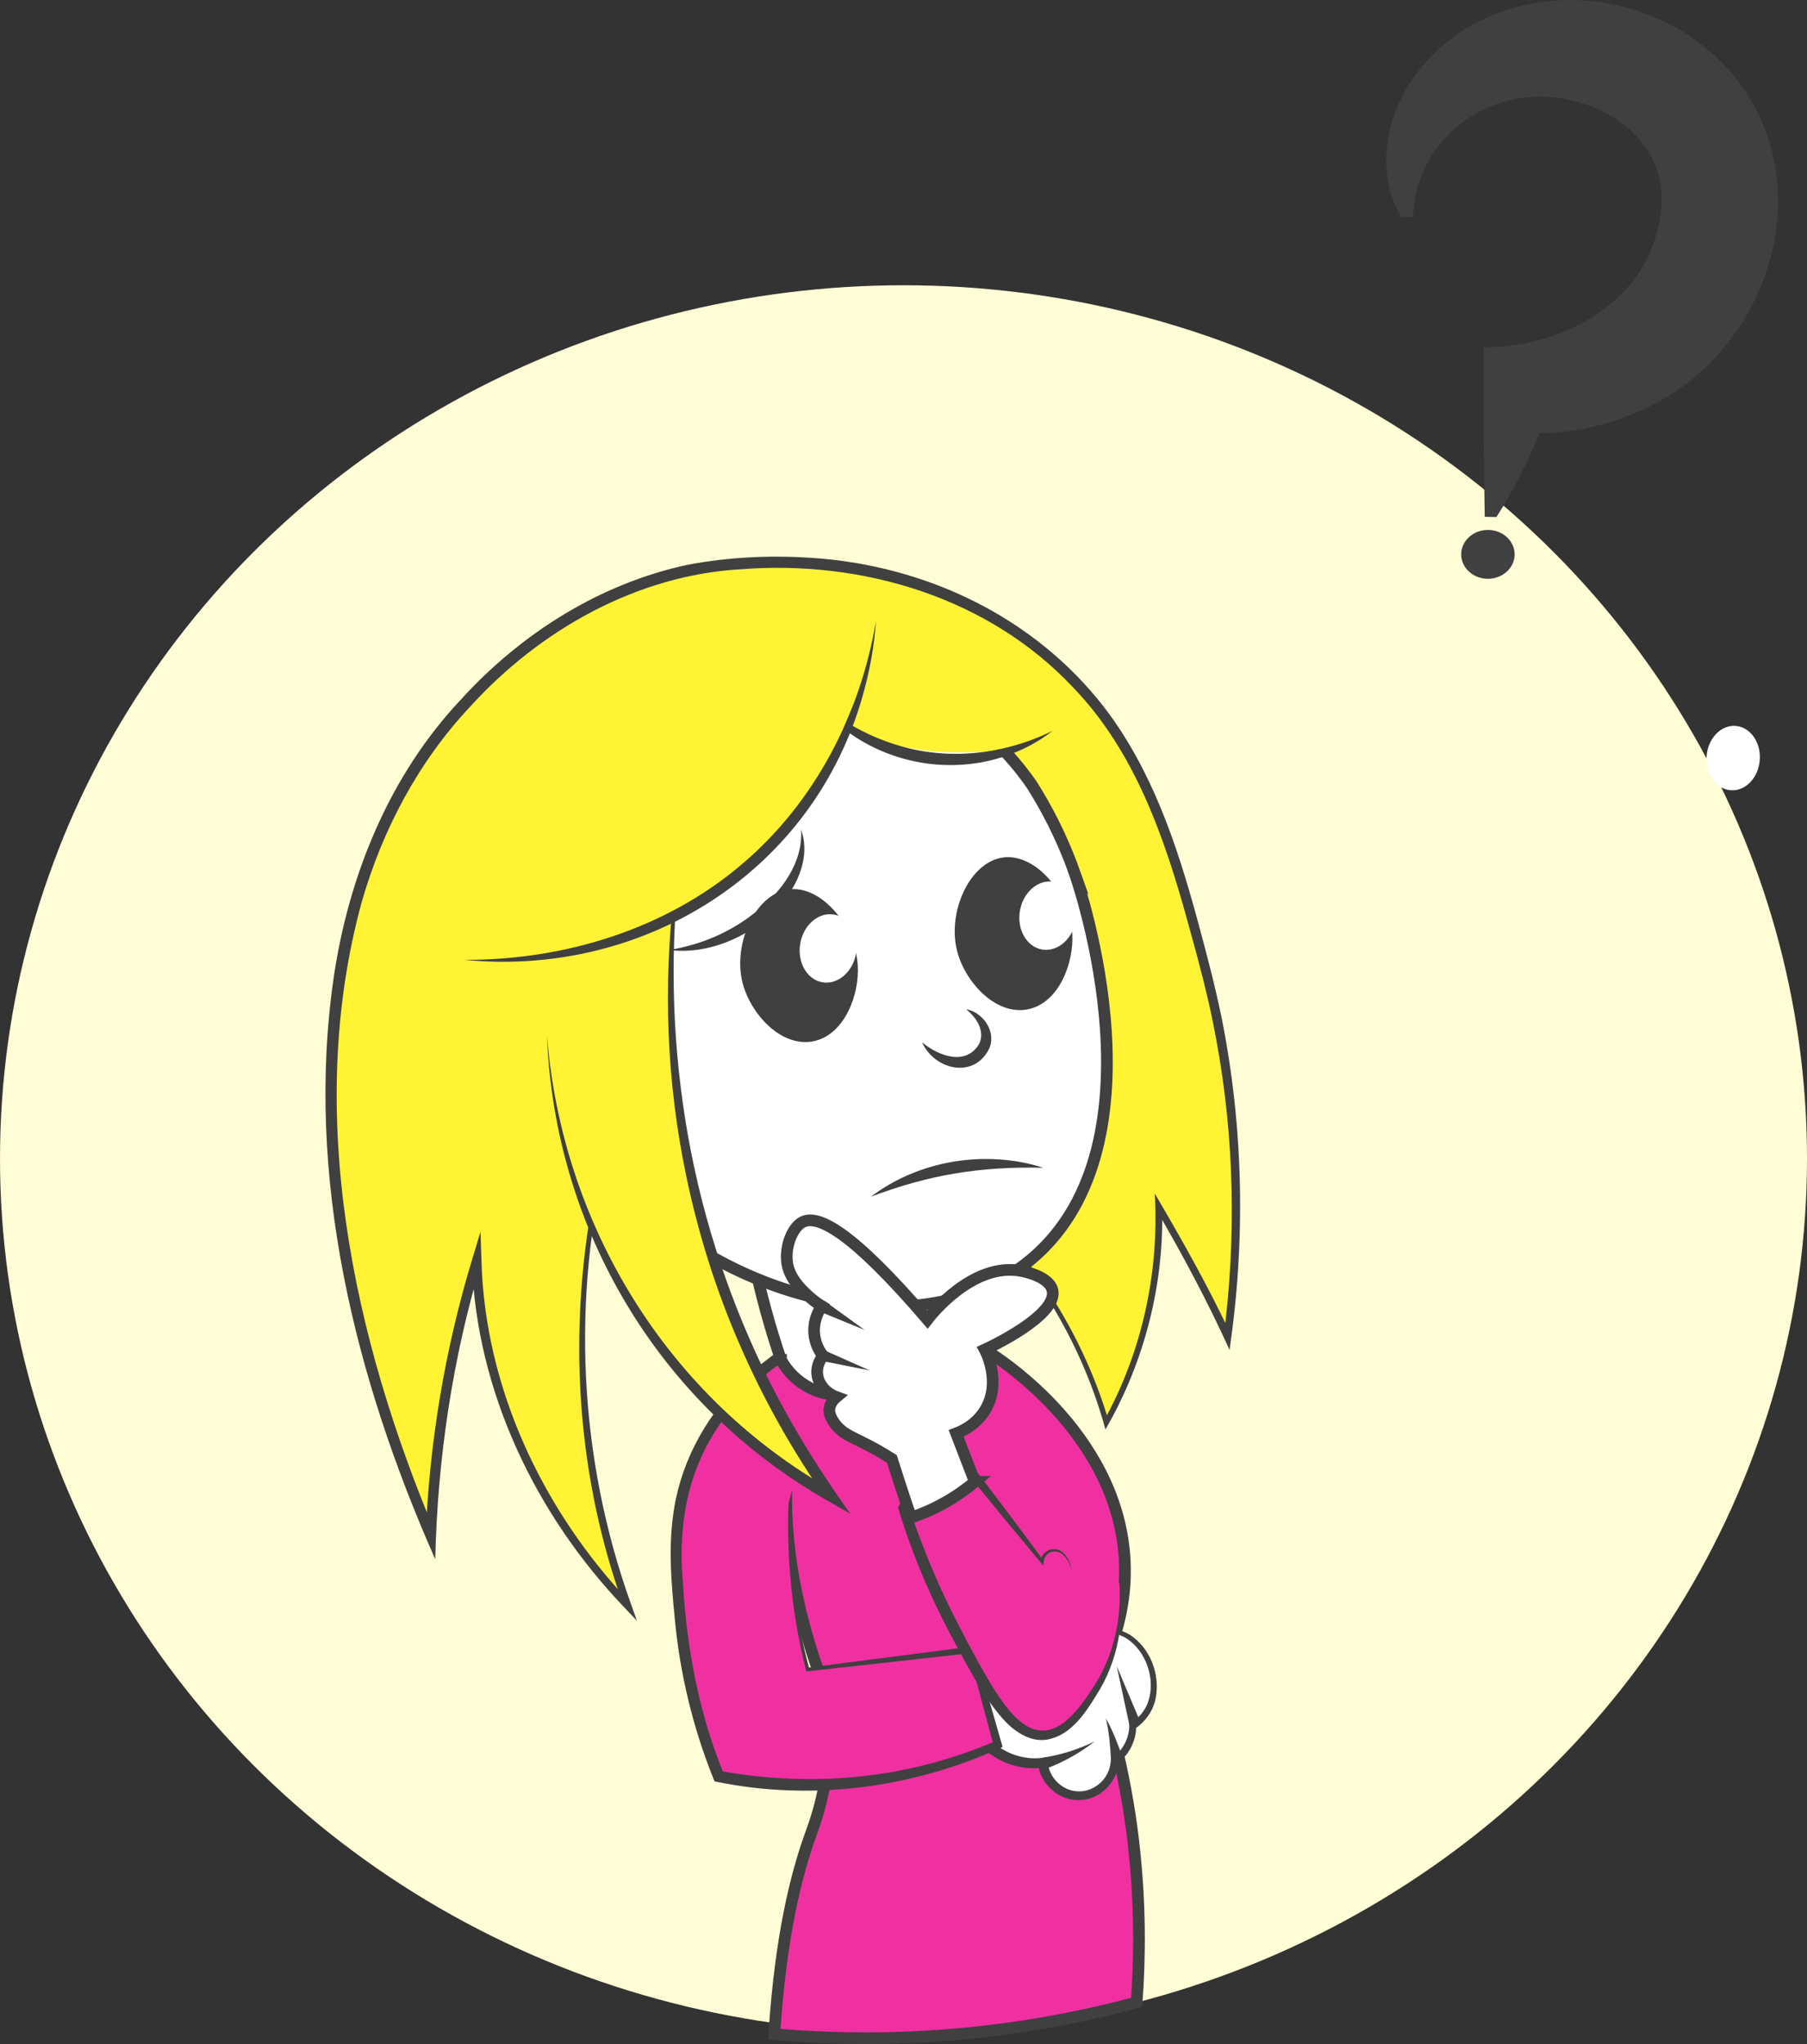
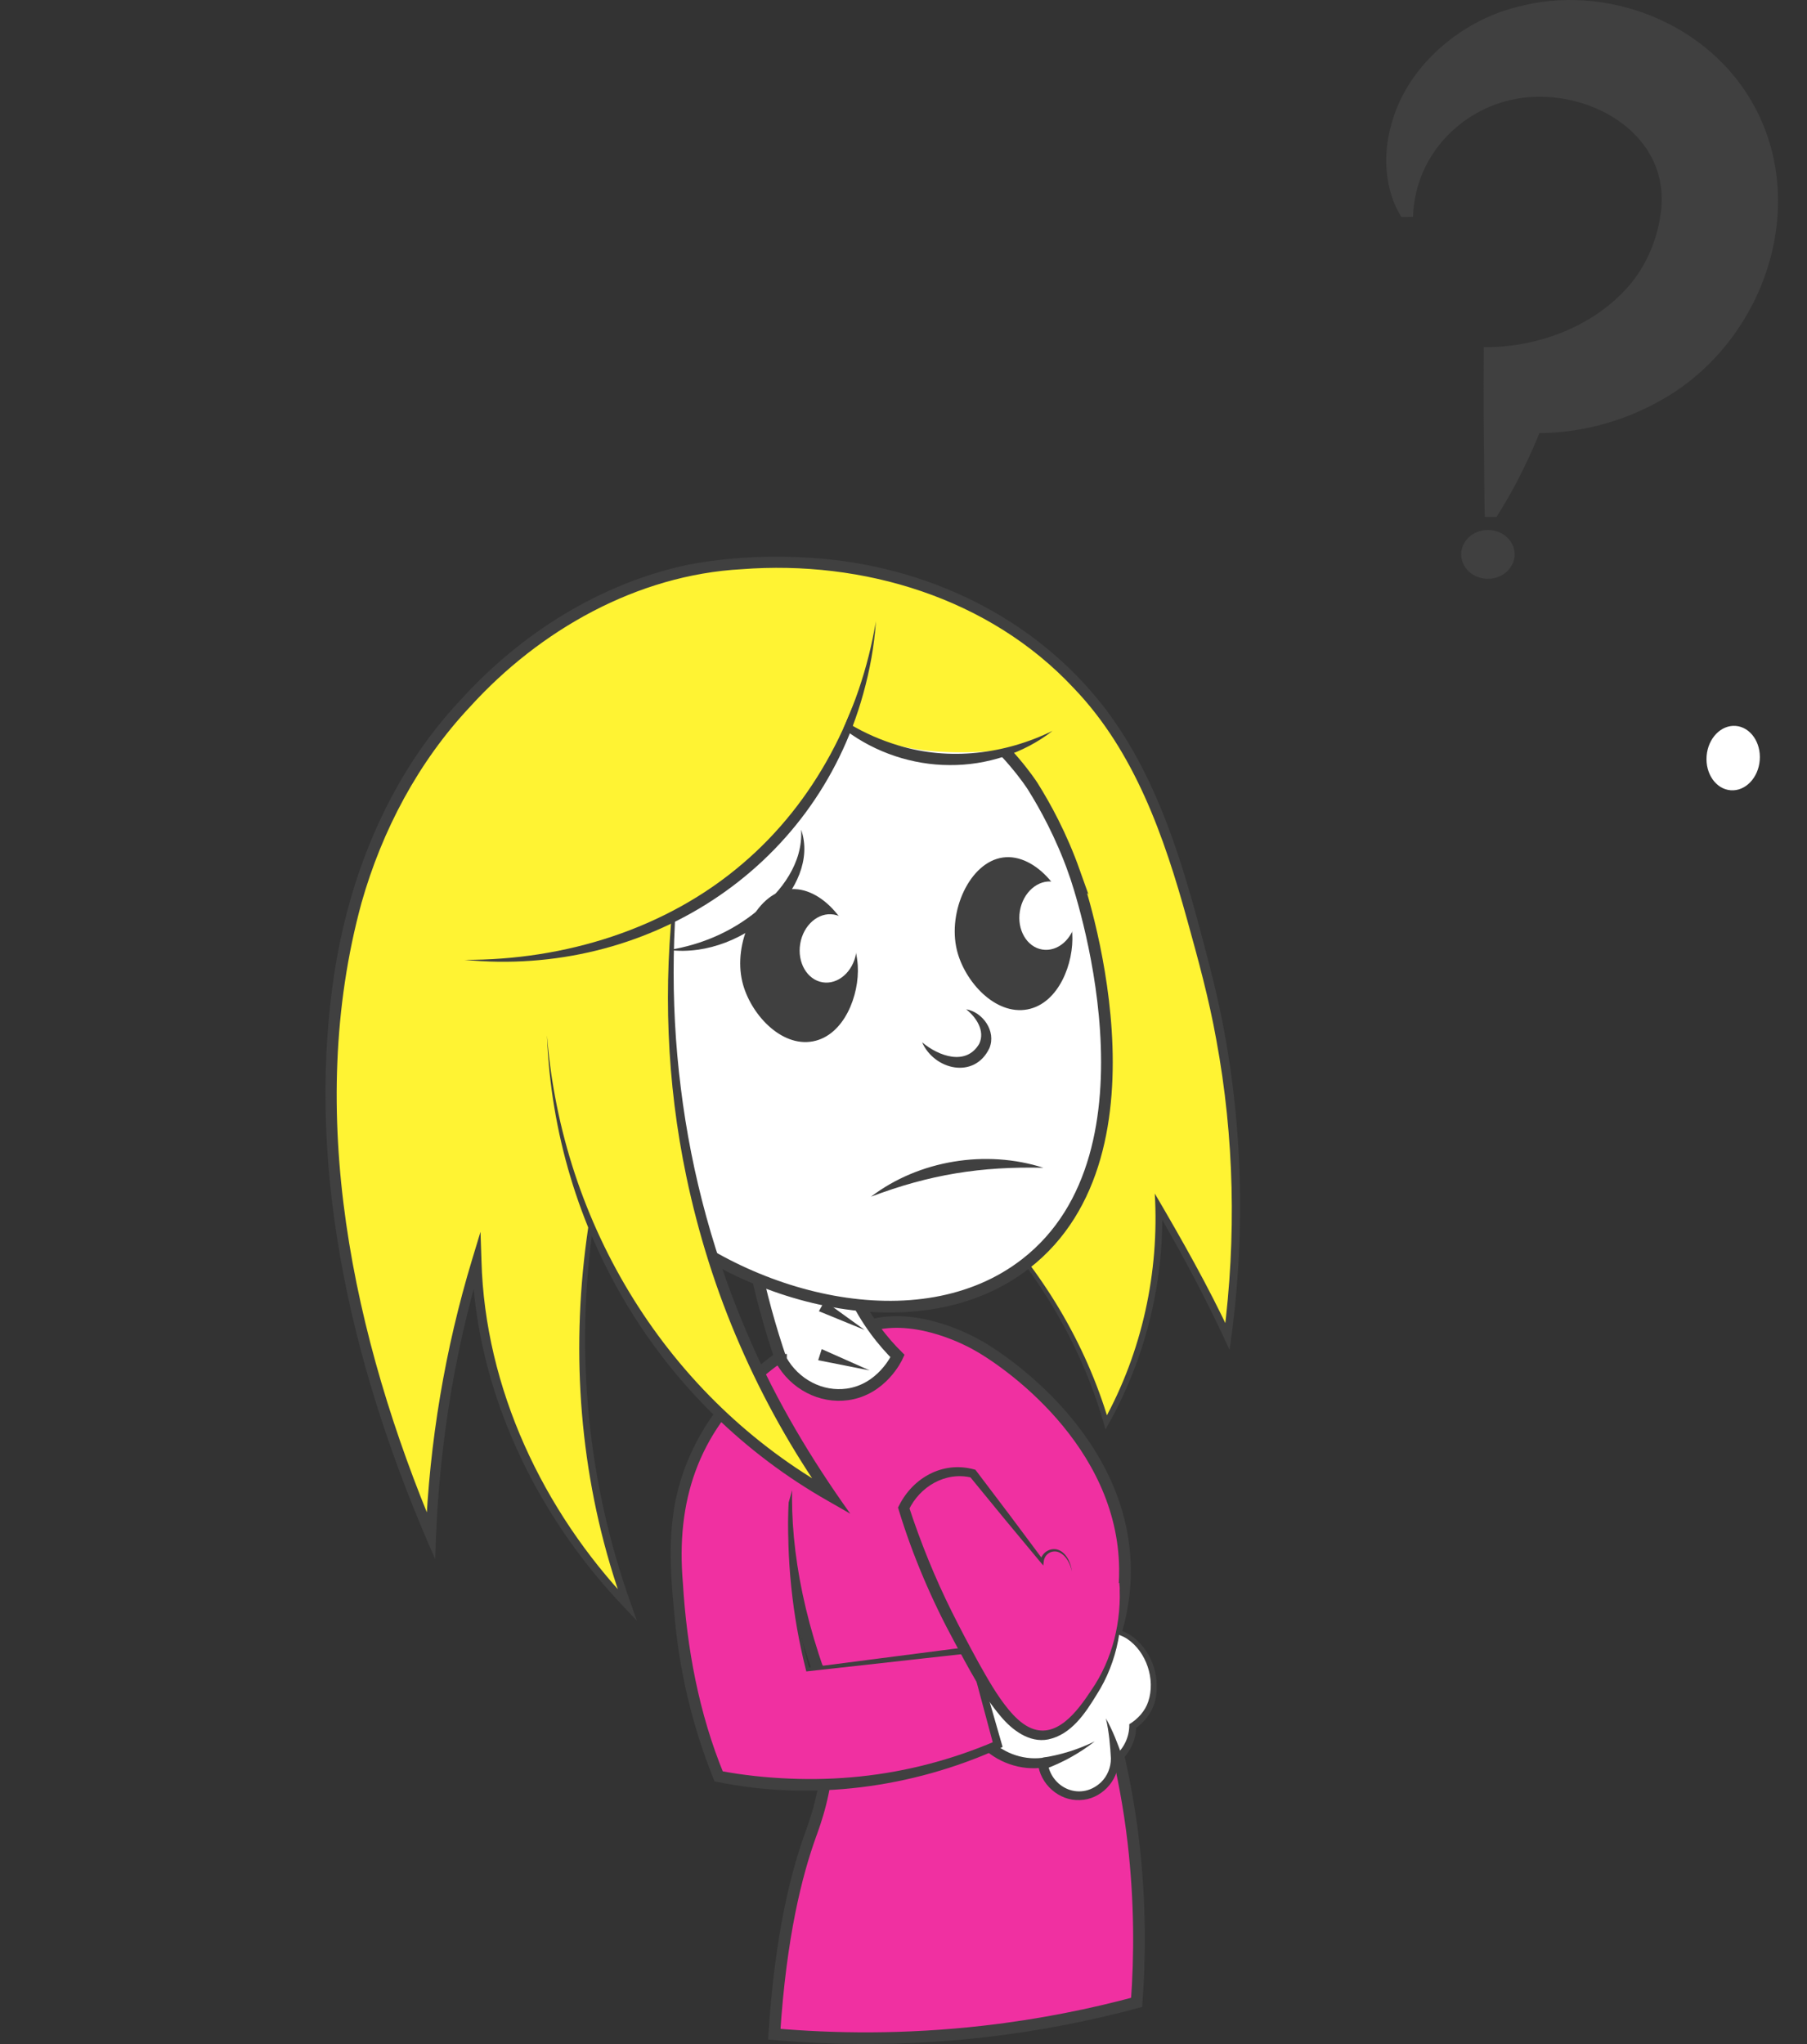
<svg xmlns="http://www.w3.org/2000/svg" id="Layer_2" viewBox="0 0 774.42 876.04">
  <rect x="0" y="0" width="774.42" height="876.04" fill="#333333" stroke="none" />
  <defs>
    <style>
      .cls-1 {
        fill: #fff333;
      }

      .cls-2, .cls-3 {
        fill: #fff;
      }

      .cls-3, .cls-4, .cls-5 {
        stroke: #404040;
        stroke-miterlimit: 10;
      }

      .cls-3, .cls-5 {
        stroke-width: 5px;
      }

      .cls-4, .cls-6 {
        fill: #404040;
      }

      .cls-5, .cls-7 {
        fill: #f030a1;
      }

      .cls-8 {
        fill: #fffdd6;
      }
    </style>
  </defs>
-   <ellipse class="cls-8" cx="387.21" cy="496.58" rx="387.21" ry="374.32" />
  <path class="cls-5" d="M350.79,716.37c2.16,7.75,4.55,19.39,4.08,33.52-.59,18.12-5.64,31.35-7.59,36.79-5.93,16.51-12.73,42.89-15.44,85.14,25.03,2.19,55.57,2.76,89.99-1.18,24.56-2.81,46.46-7.38,65.3-12.45,1.45-19.63,1.59-42.87-1.4-68.73-7.02-60.79-30.44-108.72-30.16-108.82.1-.04,2.75,6.73,14.64,38.47,10.87-20.58,12.04-37.87,11.91-46.98-.72-54.02-50.31-88.8-64.9-96.51-.65-.34-1.18-.61-1.18-.61-6.23-3.16-29.54-13.95-48.61-4.87-29.95,14.26-42.17,74.1-16.65,146.25v-.02Z" />
  <g>
    <path class="cls-2" d="M410.13,743.51c3.95,1,7.91,2,11.86,3.01,1.77,1.89,5.38,5.23,11,7.34,6.05,2.27,11.34,1.95,13.94,1.62.81,8.39,8.17,14.64,16.32,14.13,7.76-.48,14.13-6.96,14.45-14.98,1.41-1,4.24-3.31,6.08-7.32,1.41-3.08,1.65-5.88,1.66-7.52,2.03-1.35,4.9-3.7,6.84-7.44,4.92-9.46,1.18-22.51-6.19-29.02-8.09-7.15-19.36-5.41-37.46-2.55-15.33,2.42-28.03,6.74-37.65,10.84-.28,10.63-.56,21.27-.85,31.9h0Z" />
    <path class="cls-6" d="M410.2,741.68c4.45.71,8.8,1.52,13.08,2.72,5.72,6.58,14.7,10.06,23.38,8.98l2.19-.25c-.13,12.46,13.71,19.5,23.04,10.69,2.69-2.61,4.19-6.33,4.2-10.08l.65-.46c4.64-3.17,7.38-8.7,7.23-14.31,3.7-2.26,6.78-5.6,8.14-9.74,3.16-9.4-.77-21.3-9.04-26.84-3.98-2.59-8.96-3.26-13.85-3.18-19.82,1.1-39.72,5.04-58.11,12.69l.19-.28-1.09,30.06h-.01ZM410.1,745.62l.04-2.11c.01-.19.53-31.94.54-32.11,13.81-6.13,28.56-10.08,43.5-12.26,9.79-1.35,20.91-3.9,30,1.46,8.89,5.78,13.18,17.26,11.04,27.55-1.09,5.26-4.51,9.91-8.95,12.85l.66-1.23c.06,6.3-3.13,12.51-8.26,16.18l.69-1.28c-.12,8.79-7.7,16.63-16.57,16.81-8.96.44-17.14-6.93-17.95-15.82l2.37,1.89c-9.8,1.4-20.13-2.21-26.94-9.42l1.15.68c-3.78-.91-7.61-2.03-11.31-3.2h0Z" />
  </g>
-   <polygon class="cls-6" points="484.19 740.13 478.6 714.13 488.96 738.62 484.19 740.13 484.19 740.13" />
  <path class="cls-6" d="M476.12,753.93c-.32-5.81-.83-11.77-2.17-17.45,2.91,5.15,5.14,10.99,7.1,16.59l-4.93.86h0Z" />
-   <path class="cls-6" d="M446.65,753.34c7.69-1.13,15.32-3.49,22.53-7.02-6.32,4.94-13.51,8.99-21.28,11.86l-1.25-4.84h0Z" />
+   <path class="cls-6" d="M446.65,753.34c7.69-1.13,15.32-3.49,22.53-7.02-6.32,4.94-13.51,8.99-21.28,11.86h0Z" />
  <g>
    <path class="cls-7" d="M337.98,643.96c-.32,10.53-.02,22.72,1.52,36.17,1.53,13.37,3.98,25.26,6.65,35.4,23.38-2.81,46.77-5.62,70.15-8.43,3.76,13.55,7.52,27.1,11.28,40.64-14.8,6.53-37.33,14.38-65.7,16.62-21.67,1.71-40.16-.37-53.88-3.01-5.95-14.79-13.37-37.36-16.21-65.72-2.36-23.58-4.38-45.26,4.93-68.34,14.92-37.03,49.75-54.3,63.3-60.11" />
    <path class="cls-6" d="M337.98,643.96c-.47,24.06,2.55,48.18,8.91,71.37l-.84-.57,70.07-9.05,1.18-.15.33,1.16,11.64,40.54.42,1.46-1.41.63c-37.51,16.97-80.3,22.57-120.75,14.38l-1.31-.26-.49-1.23c-8.89-22.12-14.5-45.59-16.62-69.33-1.38-14.26-2.61-28.58-.7-42.95,2.61-21.67,13.35-42.01,28.83-57.26,11.96-11.84,26.44-21.04,41.86-27.68l1.83,4.26c-12.81,5.51-24.81,12.86-35.33,22-26.55,23.5-35.94,52.26-32.94,87.12,1.7,28.03,6.86,55.98,17.6,82.02l-1.8-1.48c9.89,1.86,19.92,2.94,29.96,3.34,20.11.87,40.37-1.19,59.84-6.33,9.75-2.56,19.32-5.85,28.59-9.84l-.99,2.09-10.92-40.74,1.51,1.01-70.22,7.81-.67.08-.16-.64c-5.92-23.43-8.4-47.69-7.42-71.76h0Z" />
  </g>
  <path class="cls-3" d="M334.71,582.8c5.8,10.51,17.22,16.39,28.5,14.81,14.63-2.05,21.03-15.52,21.44-16.43-5.61-5.57-13.45-14.75-19.36-27.92-8.4-18.72-8.51-35.69-7.94-44.53-13.89-12.43-27.78-24.87-41.66-37.3.18,18.91,1.89,41.4,6.87,66.29,3.36,16.8,7.64,31.88,12.14,45.08h.01Z" />
  <g>
    <path class="cls-1" d="M365.89,389.69c19.41,78.18,41.09,114.36,58.04,132.84,3.83,4.17,16.3,17.13,28.58,37.72,11.7,19.62,18.06,37.5,21.58,49.35,6.28-11.31,13.72-27.59,18.29-48.2,3.83-17.27,4.52-32.47,4.17-44.11,3.43,5.75,6.86,11.69,10.25,17.83,7.15,12.91,13.54,25.52,19.26,37.7,4.78-36.21,7.65-93.35-9.91-159.35-14.32-53.85-27.23-102.4-73.78-137.66-66.95-50.71-147.46-31.5-152.44-30.23-54.34,13.9-85.91,50.37-96.27,62.34-67.55,78.04-67.44,214.73-9,350.31.83-21.28,3.2-45.53,8.32-71.92,3.23-16.62,7.12-31.95,11.3-45.88.43,11.91,2,27.62,6.65,45.5,1.23,4.75,5.1,18.93,13.1,36.33,7.36,16.01,20.77,40.27,44.84,65.69-9.34-26.57-17.11-58.68-19.04-95.38-7.37-140.05,75.83-243.2,104.39-275.64" />
    <path class="cls-6" d="M365.89,389.69c10.46,39.7,22.7,79.89,44.94,114.71,3.58,5.32,7.35,10.55,11.61,15.35,24.28,25.21,42.83,55.88,52.77,89.53,0,0-2.16-.24-2.16-.24,16.38-29.59,23.84-63.79,21.85-97.51,11.48,19.56,23.1,40.05,32.64,60.61,0,0-3.09.48-3.09.48,5.44-42.21,4.56-85.26-3.2-127.08-3.07-17.21-7.73-34.26-12.41-51.1-9.85-35.73-22.56-72.36-48.71-99.57-36.17-38.7-90.26-54.92-142.29-50.92-44.89,2.46-86.59,26.1-116.45,59.02-22.15,23.59-37.64,52.89-46.46,83.96-24.49,89.78-3.69,186.36,31.8,270.42,0,0-4.31.8-4.31.8,1.63-40.06,8.28-79.93,19.9-118.3,0,0,3.61-11.92,3.61-11.92l.41,12.44c1.51,54.7,26.34,107.05,63.71,146.47,0,0-2.7,1.65-2.7,1.65-34.52-95.34-20.73-202.83,29.03-290.22,16.19-29.17,35.69-56.46,57.84-81.35-43.48,50.25-77.15,109.79-93.27,174.47-16.31,64.45-13,133.48,9.45,196.02,0,0,2.55,7.2,2.55,7.2,0,0-5.25-5.55-5.25-5.55-38.18-39.86-63.64-92.95-65.47-148.55,0,0,4.03.52,4.03.52-12.35,41.25-18.74,84.19-19.73,127.21-34.4-77.62-55.88-164.12-43.53-249.21,6.44-43.89,23.96-86.9,54.72-119.42,25.67-28.2,59.55-49.58,97.06-57.57,17.51-3.31,35.44-4.15,53.2-2.94,48.72,3.19,95.35,25.27,125.42,64.27,20.16,26.37,30.88,58.3,39.52,89.94,3.96,14.51,7.88,29.27,10.86,44.06,9.16,46.44,10.03,94.4,3.17,141.18-9.28-20.48-20.26-41.07-31.64-60.51,0,0,2.72-.79,2.72-.79.95,33.25-7.59,66.62-24.27,95.38-9.67-35.41-28.5-66.85-53.67-93.41-3.72-4.5-7.12-9.26-10.31-14.13-22.07-35.16-33.86-75.47-43.87-115.4h0Z" />
  </g>
  <path class="cls-3" d="M460.4,373.73c2.05,5.75,41.04,119.94-20.89,167.95-45.43,35.22-120.21,15.47-162.6-23.38-47.29-43.33-65.68-120.88-31.76-176.91,3.84-6.35,36.86-58.83,98.75-59.31,61.77-.48,96.34,51.27,98.65,54.85,5.39,8.59,12.24,21,17.86,36.81Z" />
  <g>
    <path class="cls-7" d="M479.74,678.5c.81,7.82,1.63,26.68-9.7,44.94-4.7,7.57-12.38,19.94-22.98,20.3-13.67.46-24.37-19.34-37.94-45.14-11.01-20.93-17.74-39.37-21.81-52.27.83-1.71,5.96-11.9,17.36-14.81,5.16-1.32,9.63-.64,12.26,0,9.88,12.54,19.76,25.08,29.64,37.62.34-2.04,1.49-3.53,3.02-4.25,1.54-.72,3.01-.42,3.43-.33,3.08.66,5.54,4.26,6.41,8.98" />
    <path class="cls-6" d="M479.74,678.5c2.45,16.32-.74,33.73-9.71,47.74-4.91,8.04-10.92,17.18-20.82,19.25-8.1,1.6-15.53-4.12-20.3-9.84-8.11-9.59-13.8-20.74-19.73-31.68-9.85-18.11-18.04-37.21-24.05-56.95l-.27-.9.4-.78c6.01-12.04,18.77-19.2,32.11-15.6l.64.17.37.48c9.27,12.16,19.69,26.02,28.78,38.3l-1.33.34c.6-4.01,5.08-6.4,8.64-4.36,3.15,1.85,4.42,5.5,4.96,8.88-.74-3.17-2.31-6.68-5.33-8.15-3.04-1.47-6.5.56-6.79,3.87l-.21,1.69-1.12-1.35c-9.8-11.7-20.86-25.09-30.5-36.95l1.01.65c-11.24-2.79-22.38,3.81-27.12,14.01l.12-1.69c5.07,15.47,11.18,30.58,18.44,45.15,3.61,7.27,7.47,14.54,11.37,21.68,3.98,7.08,7.96,14.21,13,20.3,2.51,3.01,5.33,5.78,8.58,7.43,11.63,5.91,20.94-6.93,26.65-15.54,9.33-13.42,13.26-29.88,12.21-46.16h0Z" />
  </g>
-   <path class="cls-3" d="M417.79,635.1c-3.29,2.75-7.44,5.8-12.51,8.68-5.45,3.1-10.54,5.19-14.81,6.64-1.63-4.79-3.25-9.64-4.85-14.55-1.16-3.56-2.29-7.09-3.4-10.6-4.38-2.79-8.07-4.79-10.58-6.09-6.84-3.52-10.57-4.68-13.77-8.92-2.6-3.43-2.51-5.66-2.41-6.47.32-2.67,2.22-4.42,2.99-5.06-4.79-1.77-8.04-5.86-8.24-10.34-.16-3.7,1.81-6.41,2.53-7.3-1.09-1.39-3.05-4.27-3.66-8.4-.98-6.64,2.23-11.66,3.09-12.91-1.24-.76-2.91-1.89-4.72-3.45-2.26-1.94-8.15-7-9.78-13.45-1.79-7.1,1.42-16.58,6.26-19.1,6.29-3.29,20.34,3,53.55,41.75,1.47-1.92,19.58-24.92,40.39-20.78,1.28.25,11.86,2.36,13.19,8.31,2.4,10.75-27.43,24.65-29.02,25.37.35.64,7.42,14.04.11,25.95-3.94,6.42-10,9.05-12.37,9.94,2.67,6.93,5.33,13.85,8,20.78h.01Z" />
  <polygon class="cls-6" points="353.38 557.59 370.55 569.99 350.96 561.97 353.38 557.59 353.38 557.59" />
  <polygon class="cls-6" points="352.16 578.21 372.72 587.35 350.65 582.97 352.16 578.21 352.16 578.21" />
  <ellipse class="cls-1" cx="233.03" cy="442.37" rx="44.63" ry="62.42" transform="translate(-60.69 37.74) rotate(-8.2)" />
  <g>
    <path class="cls-1" d="M234.42,443.9c1.48,24.07,8.35,80.99,49.81,134.89,24.84,32.29,52.95,51.61,71.97,62.44-16.62-23.81-35.72-56.82-49.59-98.85-26.45-80.16-19.83-150.48-13.15-188.81" />
    <path class="cls-6" d="M234.42,443.9c6.48,81.12,51.67,155.27,123,195.2,0,0-3.22,3.53-3.22,3.53-14.54-20.75-27.04-42.95-37.12-66.2-10.1-23.06-17.81-47.65-22.96-72.3-8.42-40.16-10.03-81.85-5.08-122.56,1.07-9.39,2.64-18.73,4.42-28-5.58,37.3-6.4,75.28-1.69,112.67,4.57,37.23,14.64,73.93,29.75,108.25,11.42,26.24,26.26,51.01,42.89,74.27,0,0-9.42-5.4-9.42-5.4-72.47-41.11-117.31-116.41-120.58-199.45h0Z" />
  </g>
  <path class="cls-1" d="M363.4,311.73c-8.42,17.27-25.33,45.76-56.93,68.54-22.92,16.52-78.12,47.74-105.15,26.44-17.35-13.67-15.12-42.69-14.73-47.56,4.41-55.12,68.11-109.99,135.25-113.93,70.98-4.17,135.67,49.15,131.02,65.82-3.01,10.77-36.22,12.69-54.96,10.74-15.18-1.58-27.03-6.34-34.51-10.05Z" />
  <path class="cls-6" d="M198.99,411.37c42.82.19,86.47-13.12,119.24-41.21,30.88-26.25,50.52-64.09,57.16-103.9-.69,10.51-2.61,20.97-5.46,31.17-20.98,75.81-93.63,121.56-170.94,113.94h0Z" />
  <path class="cls-6" d="M343.34,355.58c4.42,12.73-2.47,26.27-11.63,35.08-11.78,11.4-28.6,18.55-45.05,16.5,14.02-2.27,26.86-7.8,37.75-16.72,10.63-8.41,19.75-20.69,18.93-34.85h0Z" />
  <g>
    <path class="cls-2" d="M447.14,500.48c-11.05-1.85-29.02-3.29-49.68,2.47-9.71,2.71-17.81,6.4-24.2,9.94" />
    <path class="cls-6" d="M447.14,500.48c-26.8-.62-48.79,2.91-73.87,12.41,20.54-15.66,49.33-20.28,73.87-12.41h0Z" />
  </g>
  <path class="cls-6" d="M370.17,292.41c-1.53,6.68-3.36,13.27-5.27,19.85,0,0-.61-1.84-.61-1.84,6.51,3.89,13.48,6.88,20.66,9.04,21.88,6.69,45.66,3.82,66.13-6.22-12.37,9.68-28.34,14.79-44.1,14.66-15.89-.02-31.77-5.34-44.47-14.84,0,0-1.05-.78-1.05-.78,2.75-6.68,5.57-13.34,8.71-19.86h0Z" />
  <path class="cls-4" d="M459.04,400.12c.77,12.51-5.74,29.52-18.78,32-13.46,2.57-26.45-11.77-29.68-25.02-3.99-16.4,5.49-37.22,19.35-39.1,13.81-1.88,28.1,15.57,29.11,32.12Z" />
  <path class="cls-6" d="M395.17,446.7c7.12,6.01,18.92,10.24,24.51.62,2.56-5.5-1.25-11.3-5.62-14.76,7,1.17,13,9.3,9.97,16.65-6.35,13.43-23.58,9.44-28.86-2.52h0Z" />
  <ellipse class="cls-2" cx="449.08" cy="392.43" rx="14.72" ry="12.15" transform="translate(-11.63 771.15) rotate(-80.57)" />
  <path class="cls-4" d="M367.11,413.81c.77,12.51-5.74,29.52-18.78,32-13.46,2.57-26.45-11.77-29.68-25.02-3.99-16.4,5.49-37.22,19.35-39.1,13.81-1.88,28.1,15.57,29.11,32.12Z" />
  <ellipse class="cls-2" cx="354.93" cy="406.49" rx="14.72" ry="12.15" transform="translate(-104.22 690.01) rotate(-80.57)" />
  <ellipse class="cls-2" cx="742.72" cy="324.86" rx="13.83" ry="11.42" transform="translate(360.9 1039.98) rotate(-85.52)" />
  <path class="cls-6" d="M600.58,92.99c-7.11-11.16-8.07-26.63-4.34-39.46,6.24-24.14,28.6-44.15,53.66-50.47,38.43-10.55,82.85,6.77,102.11,42.76,23.95,44.6,2.71,102.07-40.49,125.89-21.5,12.14-47.09,16.8-71.19,12.1l30.66-30.5c-7.11,23.8-16.12,47.17-29.67,68.28l-5-.08c-.09-5.73-.22-11.47-.25-17.2.02-10.32-.33-24.27-.23-34.39-.06-3.11.07-18.45.03-21.12,23.61.22,48.3-9.29,63.34-27.62,6.86-8.52,11.16-19.14,12.55-29.96,4.94-36.26-36.36-56.82-67.55-47.53-10.63,3.1-20.29,9.59-27.22,18.22-7.07,8.72-11.11,19.75-11.41,31.02l-5,.07h0Z" />
  <ellipse class="cls-4" cx="637.67" cy="237.59" rx="10.95" ry="9.97" />
</svg>